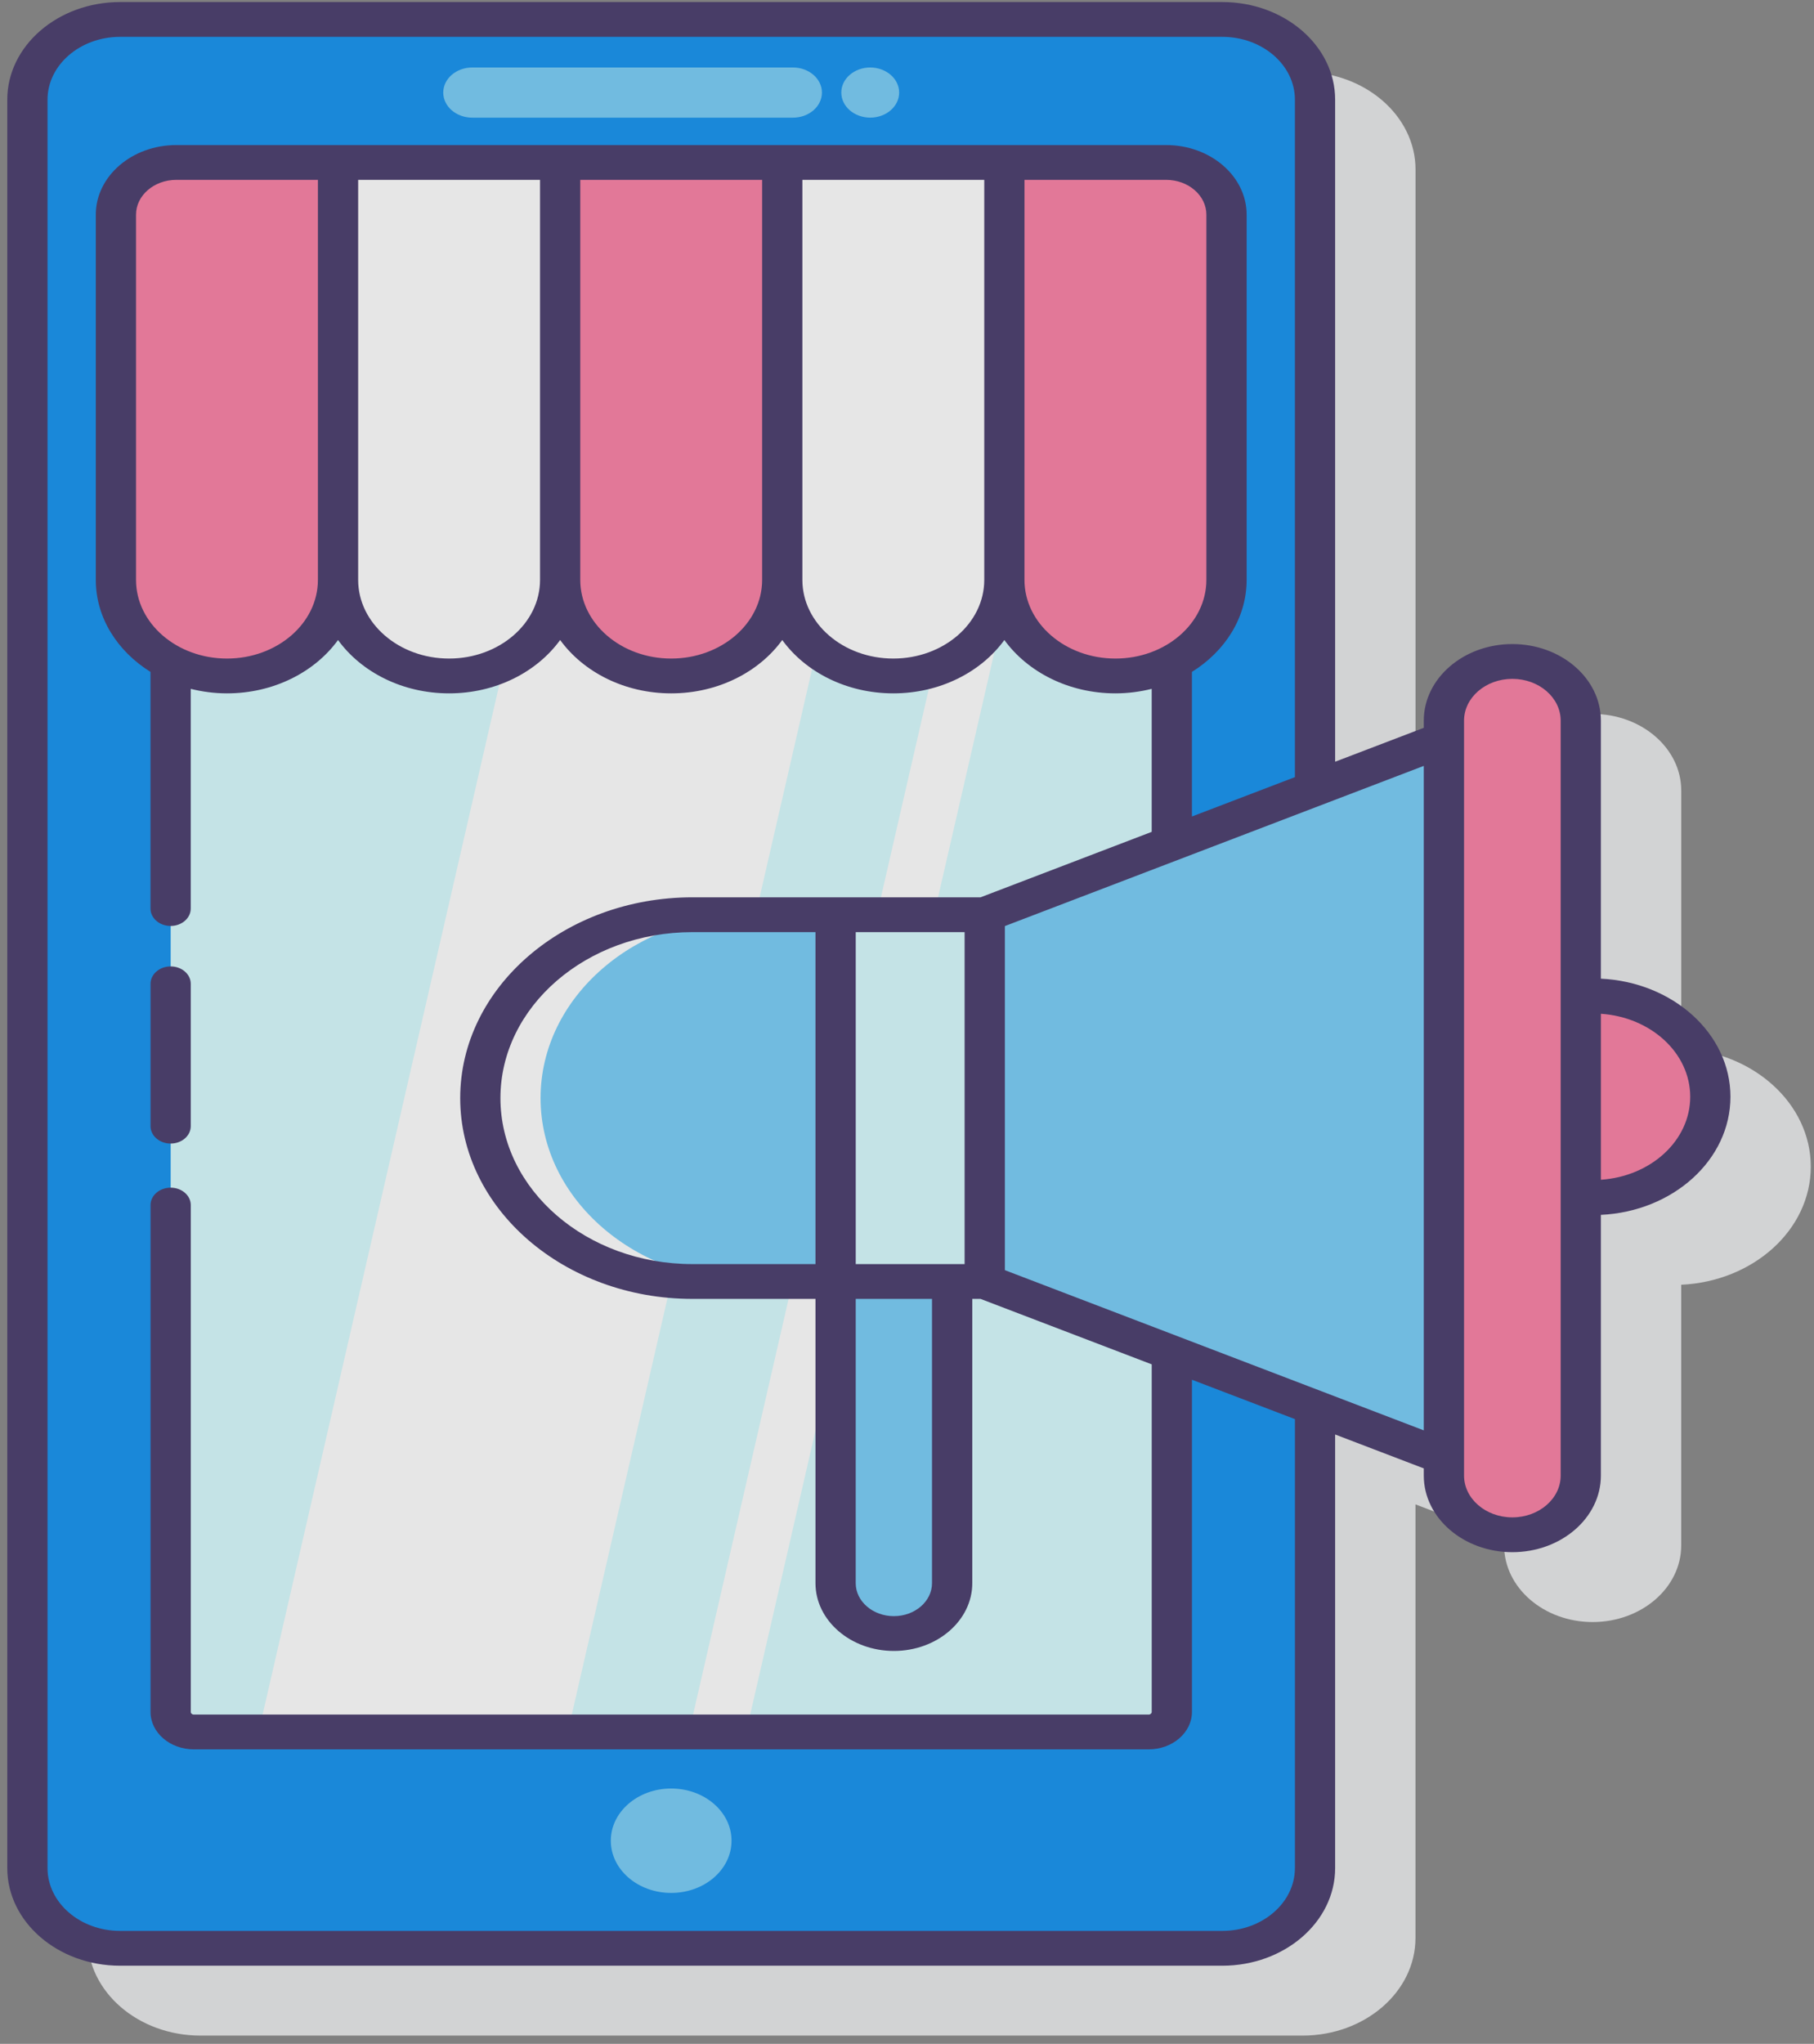
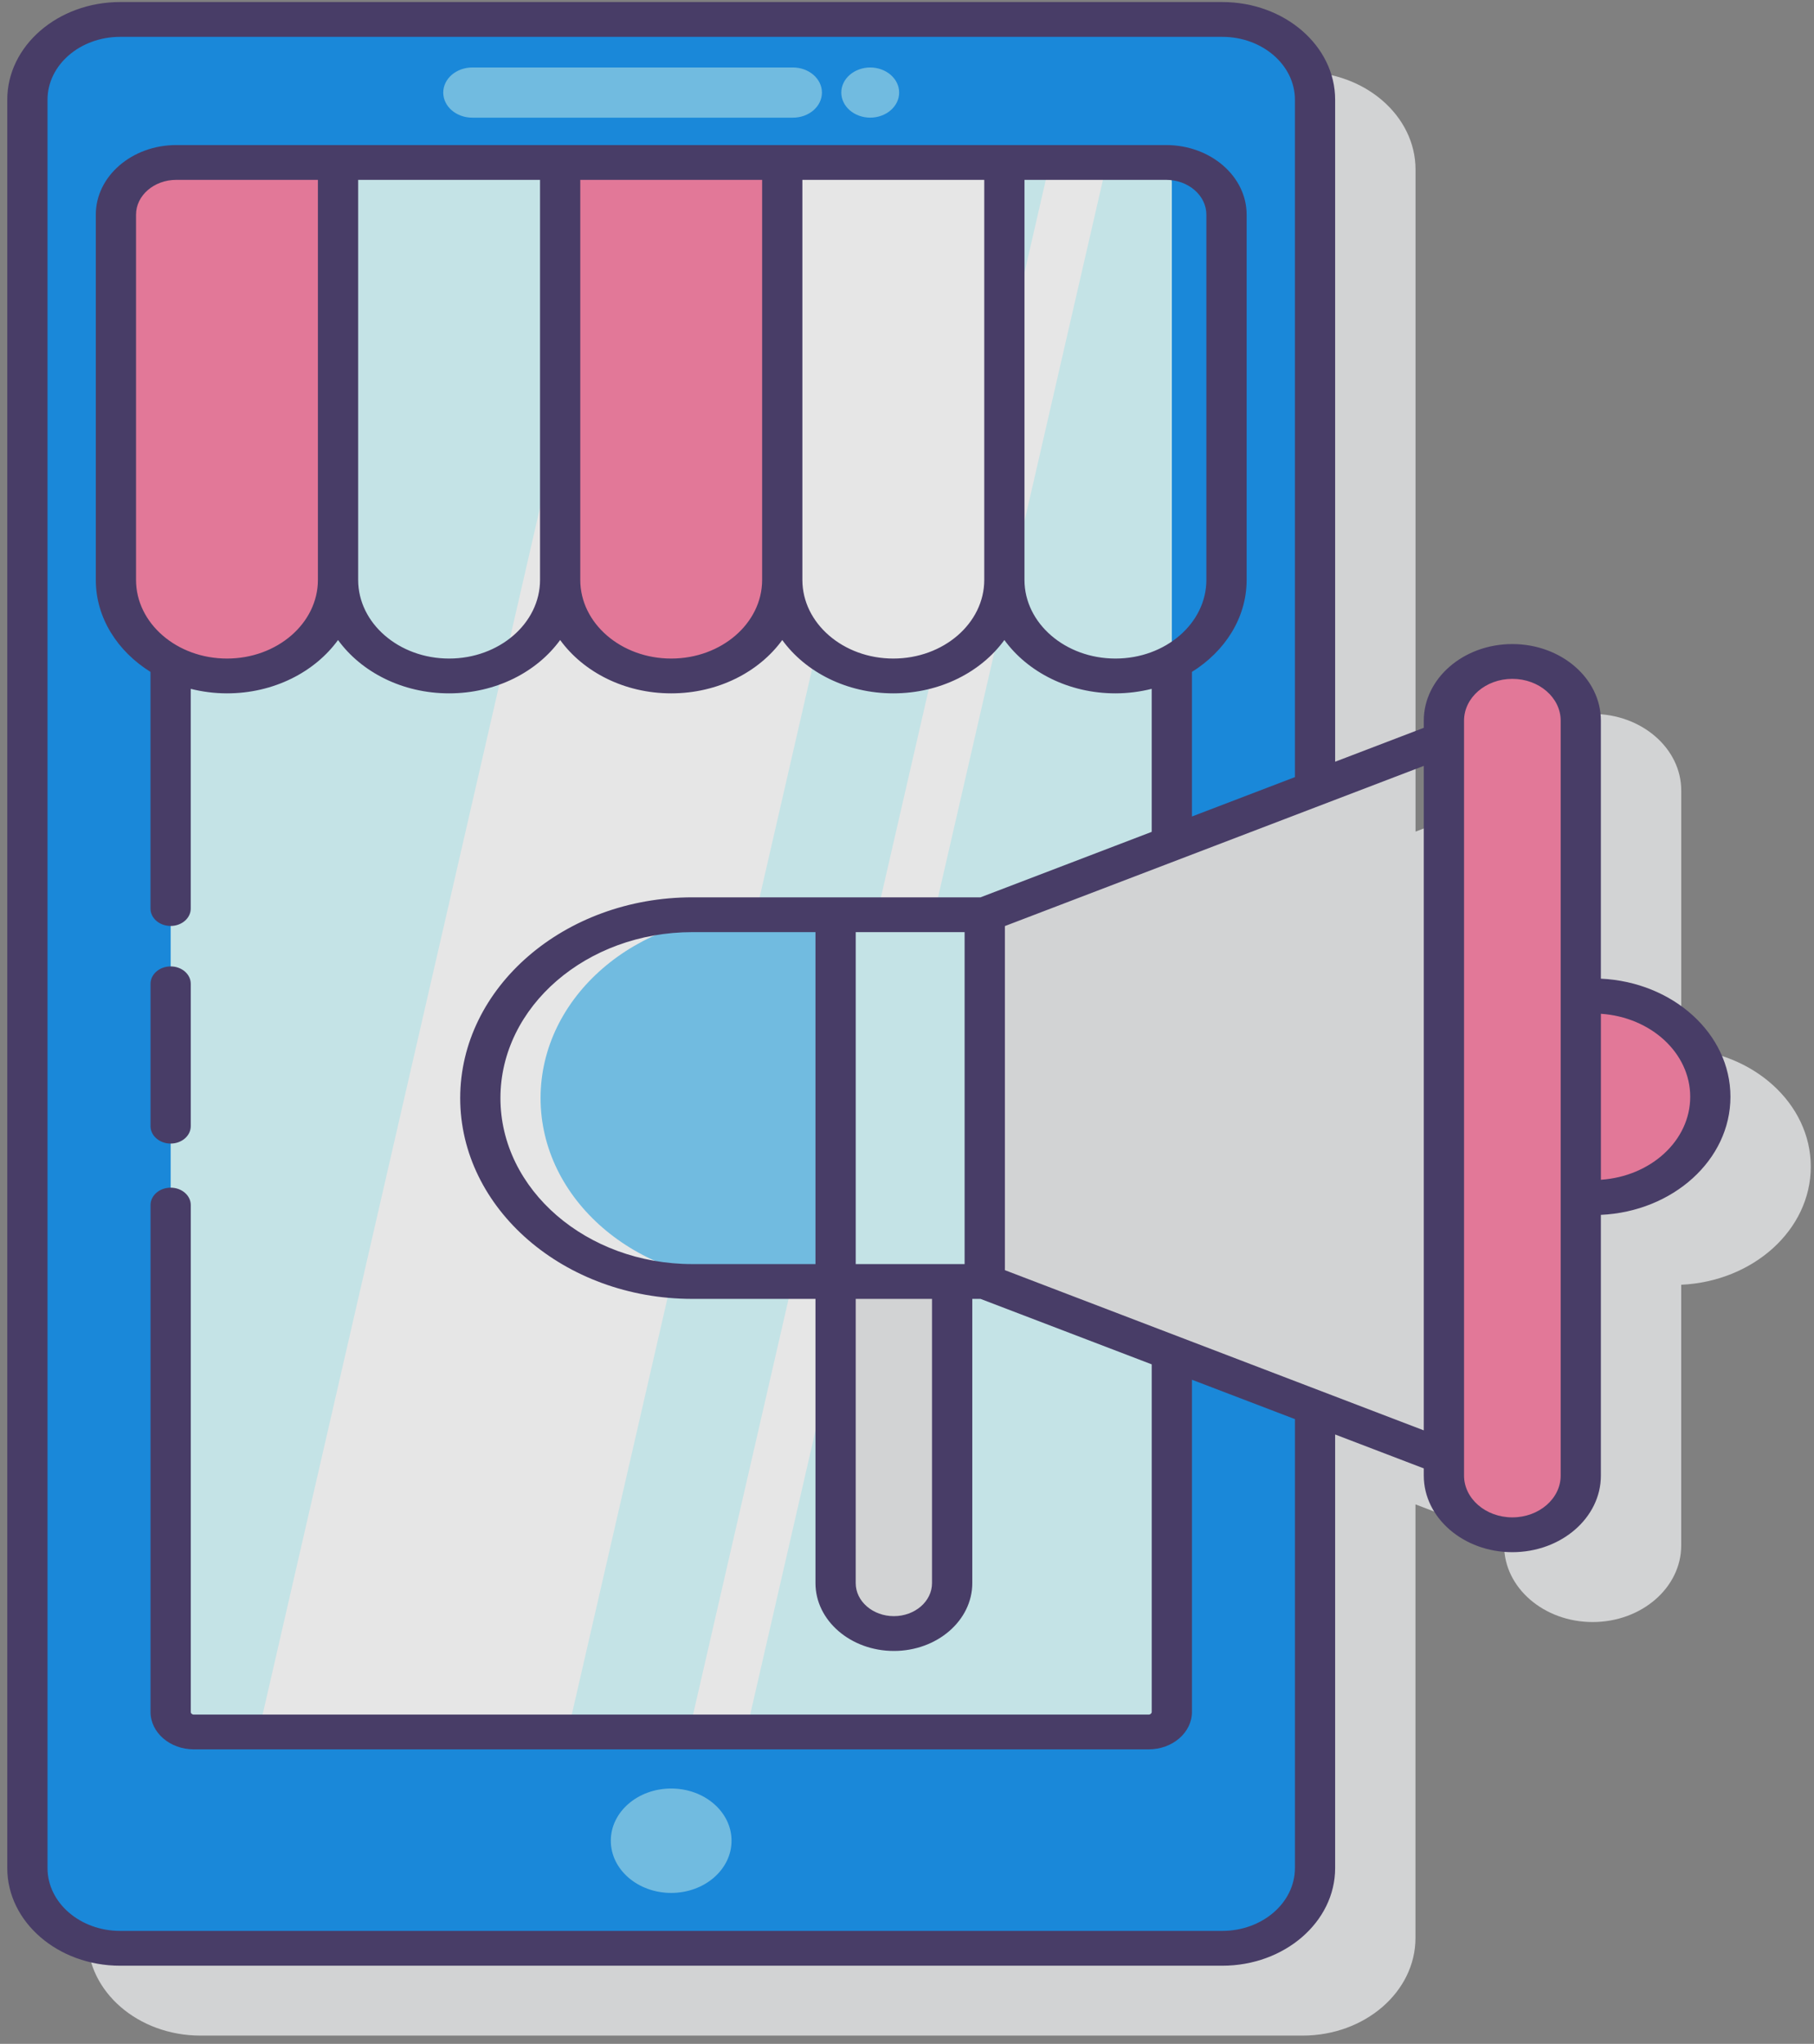
<svg xmlns="http://www.w3.org/2000/svg" width="95" height="107" viewBox="0 0 95 107" fill="none">
  <rect x="0" y="0" width="95" height="107" fill="#808080" stroke="none" />
  <g id="Group" opacity="0.8">
    <path id="Vector" d="M94.832 61.078C94.832 57.773 91.822 55.072 88.048 54.895V41.386C88.048 39.175 85.967 37.376 83.41 37.376C80.854 37.376 78.774 39.175 78.774 41.386V41.763L74.132 43.537V8.875C74.132 6.058 71.479 3.766 68.221 3.766H10.499C7.239 3.766 4.588 6.058 4.588 8.875V101.459C4.588 104.276 7.239 106.568 10.499 106.568H68.218C71.478 106.568 74.129 104.276 74.129 101.459V78.758L78.772 80.533V80.909C78.772 83.12 80.852 84.918 83.408 84.918C85.965 84.918 88.046 83.12 88.046 80.909V67.26C91.822 67.085 94.832 64.383 94.832 61.078Z" fill="#E6E7E8" />
    <g id="Group_2">
      <g id="Group_3">
        <g id="Group_4">
          <path id="Vector_2" d="M51.572 67.085H49.864V82.877C49.864 84.334 48.499 85.515 46.813 85.515C45.127 85.515 43.761 84.335 43.761 82.877V67.085H36.262C30.128 67.085 25.155 62.787 25.155 57.484C25.155 52.181 30.127 47.883 36.262 47.883H43.761H51.572L68.869 41.272V5.212C68.869 2.893 66.694 1.014 64.012 1.014H6.293C3.61 1.014 1.436 2.894 1.436 5.212V97.796C1.436 100.115 3.611 101.994 6.293 101.994H64.012C66.695 101.994 68.869 100.114 68.869 97.796V73.696L51.572 67.085Z" fill="#0089EF" />
          <path id="Vector_3" d="M51.574 67.083H49.866V82.875C49.866 84.332 48.501 85.513 46.814 85.513C45.129 85.513 43.763 84.333 43.763 82.875V67.083H36.263C30.13 67.083 25.157 62.785 25.157 57.482C25.157 52.179 30.129 47.882 36.263 47.882H43.763H51.574L61.37 44.137V9.547C61.37 8.968 60.826 8.498 60.156 8.498H10.152C9.481 8.498 8.938 8.968 8.938 9.547V89.616C8.938 90.196 9.481 90.666 10.152 90.666H60.156C60.826 90.666 61.37 90.196 61.37 89.616V70.828L51.574 67.083Z" fill="#D4FBFF" />
          <path id="Vector_4" d="M25.154 57.482C25.154 52.18 30.126 47.882 36.26 47.882H39.574L48.442 9.311H32.249L13.545 90.666H29.737L35.17 67.035C29.548 66.562 25.154 62.466 25.154 57.482Z" fill="white" />
          <g id="Group_5">
            <path id="Vector_5" d="M43.764 67.084H41.51L36.088 90.668H39.08L43.764 70.296V67.084Z" fill="white" />
            <path id="Vector_6" d="M48.918 47.882L57.786 9.311H54.793L45.926 47.882H48.918Z" fill="white" />
          </g>
          <path id="Vector_7" d="M35.15 99.099C36.896 99.099 38.311 97.875 38.311 96.366C38.311 94.856 36.896 93.633 35.15 93.633C33.404 93.633 31.988 94.856 31.988 96.366C31.988 97.875 33.404 99.099 35.15 99.099Z" fill="#6DC9F7" />
          <g id="Group_6">
            <path id="Vector_8" d="M41.525 6.16H24.733C23.894 6.16 23.213 5.573 23.213 4.847C23.213 4.122 23.894 3.533 24.733 3.533H41.525C42.364 3.533 43.045 4.121 43.045 4.847C43.045 5.573 42.365 6.16 41.525 6.16Z" fill="#6DC9F7" />
            <path id="Vector_9" d="M47.089 4.846C47.089 4.122 46.411 3.535 45.574 3.533C44.736 3.535 44.059 4.122 44.059 4.846C44.059 5.57 44.737 6.157 45.574 6.159C46.411 6.157 47.089 5.57 47.089 4.846Z" fill="#6DC9F7" />
          </g>
        </g>
      </g>
      <g id="Group_7">
        <path id="Vector_10" d="M11.879 35.401C8.667 35.401 6.062 33.15 6.062 30.373V11.251C6.062 9.741 7.478 8.518 9.224 8.518H17.695V30.373C17.695 33.15 15.091 35.401 11.879 35.401Z" fill="#FA759E" />
-         <path id="Vector_11" d="M23.511 35.401C20.299 35.401 17.695 33.15 17.695 30.373V8.518H29.328V30.373C29.328 33.15 26.724 35.401 23.511 35.401Z" fill="white" />
        <path id="Vector_12" d="M35.146 35.401C31.934 35.401 29.33 33.15 29.33 30.373V8.518H40.962V30.373C40.962 33.15 38.358 35.401 35.146 35.401Z" fill="#FA759E" />
        <path id="Vector_13" d="M46.779 35.401C43.567 35.401 40.963 33.15 40.963 30.373V8.518H52.595V30.373C52.595 33.15 49.991 35.401 46.779 35.401Z" fill="white" />
-         <path id="Vector_14" d="M58.404 35.401C55.192 35.401 52.588 33.15 52.588 30.373V8.518H61.059C62.805 8.518 64.22 9.741 64.22 11.251V30.373C64.22 33.15 61.616 35.401 58.404 35.401Z" fill="#FA759E" />
      </g>
      <g id="Group_8">
        <g id="Group_9">
          <path id="Vector_15" d="M83.444 52.131C83.219 52.131 82.997 52.143 82.779 52.164V62.677C82.999 62.697 83.22 62.71 83.444 62.71C86.824 62.71 89.563 60.342 89.563 57.421C89.563 54.498 86.824 52.131 83.444 52.131Z" fill="#FA759E" />
          <g id="Group_10">
            <path id="Vector_16" d="M36.255 47.887C30.122 47.887 25.148 52.185 25.148 57.487C25.148 62.79 30.12 67.088 36.255 67.088H43.754V47.887H36.255Z" fill="#6DC9F7" />
            <path id="Vector_17" d="M28.31 57.487C28.31 52.185 33.282 47.887 39.416 47.887H36.255C30.122 47.887 25.148 52.185 25.148 57.487C25.148 62.79 30.12 67.088 36.255 67.088H39.416C33.283 67.088 28.31 62.79 28.31 57.487Z" fill="white" />
            <path id="Vector_18" d="M51.565 47.887H43.754V67.088H51.565V47.887Z" fill="#D4FBFF" />
-             <path id="Vector_19" d="M75.618 38.707L51.57 47.899V67.1L75.618 76.291V38.707Z" fill="#6DC9F7" />
            <path id="Vector_20" d="M79.194 80.358C77.214 80.358 75.609 78.97 75.609 77.26V37.735C75.609 36.024 77.214 34.637 79.194 34.637C81.173 34.637 82.778 36.024 82.778 37.735V77.259C82.778 78.97 81.173 80.358 79.194 80.358Z" fill="#FA759E" />
          </g>
        </g>
        <g id="Group_11">
-           <path id="Vector_21" d="M46.806 85.522C45.121 85.522 43.754 84.342 43.754 82.884V67.092H49.857V82.884C49.858 84.341 48.492 85.522 46.806 85.522Z" fill="#6DC9F7" />
          <g id="Group_12">
            <path id="Vector_22" d="M8.937 59.868C9.518 59.868 9.99 59.46 9.99 58.957V51.505C9.99 51.002 9.518 50.594 8.937 50.594C8.355 50.594 7.883 51.002 7.883 51.505V58.957C7.883 59.46 8.355 59.868 8.937 59.868Z" fill="#3A2C60" />
            <path id="Vector_23" d="M90.624 57.419C90.624 54.114 87.613 51.412 83.839 51.236V37.727C83.839 35.516 81.758 33.718 79.201 33.718C76.645 33.718 74.564 35.517 74.564 37.727V38.103L69.922 39.878V5.217C69.922 2.399 67.27 0.107 64.011 0.107H6.292C3.032 0.107 0.381 2.399 0.381 5.217V97.8C0.381 100.618 3.033 102.91 6.292 102.91H64.011C67.271 102.91 69.922 100.618 69.922 97.8V75.099L74.564 76.874V77.251C74.564 79.462 76.645 81.26 79.201 81.26C81.758 81.26 83.839 79.462 83.839 77.251V63.601C87.614 63.425 90.624 60.724 90.624 57.419ZM67.815 97.8C67.815 99.612 66.109 101.087 64.011 101.087H6.292C4.195 101.087 2.489 99.612 2.489 97.8V5.217C2.489 3.404 4.195 1.929 6.292 1.929H64.011C66.109 1.929 67.815 3.404 67.815 5.217V40.684L62.422 42.746V35.176C64.154 34.096 65.287 32.343 65.287 30.36V11.238C65.287 9.228 63.396 7.594 61.071 7.594H52.6H40.967H29.335H17.703H9.232C6.907 7.594 5.017 9.228 5.017 11.238V30.36C5.017 32.343 6.15 34.096 7.881 35.176V47.565C7.881 48.068 8.353 48.476 8.935 48.476C9.517 48.476 9.989 48.068 9.989 47.565V36.063C10.592 36.213 11.228 36.299 11.887 36.299C14.338 36.299 16.487 35.18 17.703 33.507C18.919 35.181 21.068 36.299 23.519 36.299C25.97 36.299 28.119 35.18 29.335 33.506C30.551 35.18 32.7 36.299 35.151 36.299C37.602 36.299 39.751 35.18 40.967 33.507C42.183 35.181 44.332 36.299 46.783 36.299C49.233 36.299 51.383 35.18 52.599 33.506C53.816 35.18 55.965 36.299 58.417 36.299C59.075 36.299 59.711 36.213 60.315 36.063V43.55L51.35 46.977H43.761H36.261C29.556 46.977 24.101 51.692 24.101 57.489C24.101 63.285 29.555 68 36.261 68H42.707V82.882C42.707 84.838 44.549 86.431 46.813 86.431C49.076 86.431 50.919 84.838 50.919 82.882V68H51.351L60.316 71.427V89.624C60.316 89.7 60.244 89.762 60.155 89.762H10.151C10.062 89.762 9.991 89.7 9.991 89.624V63.088C9.991 62.586 9.519 62.177 8.937 62.177C8.355 62.177 7.883 62.586 7.883 63.088V89.623C7.883 90.704 8.9 91.583 10.151 91.583H60.155C61.406 91.583 62.423 90.704 62.423 89.623V72.233L67.816 74.294V97.8H67.815ZM53.653 9.416H61.07C62.233 9.416 63.178 10.233 63.178 11.238V30.36C63.178 32.63 61.042 34.477 58.416 34.477C55.789 34.477 53.652 32.63 53.652 30.36L53.653 9.416ZM42.021 9.416H51.546V30.36C51.546 32.63 49.41 34.477 46.783 34.477C44.157 34.477 42.021 32.63 42.021 30.36V9.416ZM30.389 9.416H39.913V30.36C39.913 32.63 37.777 34.477 35.151 34.477C32.525 34.477 30.389 32.63 30.389 30.36V9.416ZM18.757 9.416H28.282V30.36C28.282 32.63 26.146 34.477 23.519 34.477C20.893 34.477 18.757 32.63 18.757 30.36V9.416ZM7.124 30.36V11.238C7.124 10.233 8.07 9.416 9.232 9.416H16.649V30.36C16.649 32.63 14.513 34.477 11.887 34.477C9.26 34.477 7.124 32.63 7.124 30.36ZM44.815 48.799H50.517V66.178H49.864H44.815V48.799ZM42.707 66.178H36.261C30.718 66.178 26.208 62.28 26.208 57.489C26.208 52.697 30.718 48.799 36.261 48.799H42.707V66.178ZM44.815 68H48.81V82.882C48.81 83.834 47.914 84.609 46.812 84.609C45.711 84.609 44.814 83.834 44.814 82.882L44.815 68ZM52.626 66.496V48.482L74.564 40.096V74.883L52.626 66.496ZM81.733 77.251C81.733 78.457 80.598 79.438 79.202 79.438C77.808 79.438 76.673 78.457 76.673 77.251V76.281V38.697V37.727C76.673 36.521 77.808 35.54 79.202 35.54C80.598 35.54 81.733 36.521 81.733 37.727V77.251ZM83.84 61.763V53.074C86.45 53.249 88.517 55.119 88.517 57.419C88.517 59.718 86.449 61.587 83.84 61.763Z" fill="#3A2C60" />
          </g>
        </g>
      </g>
    </g>
  </g>
</svg>